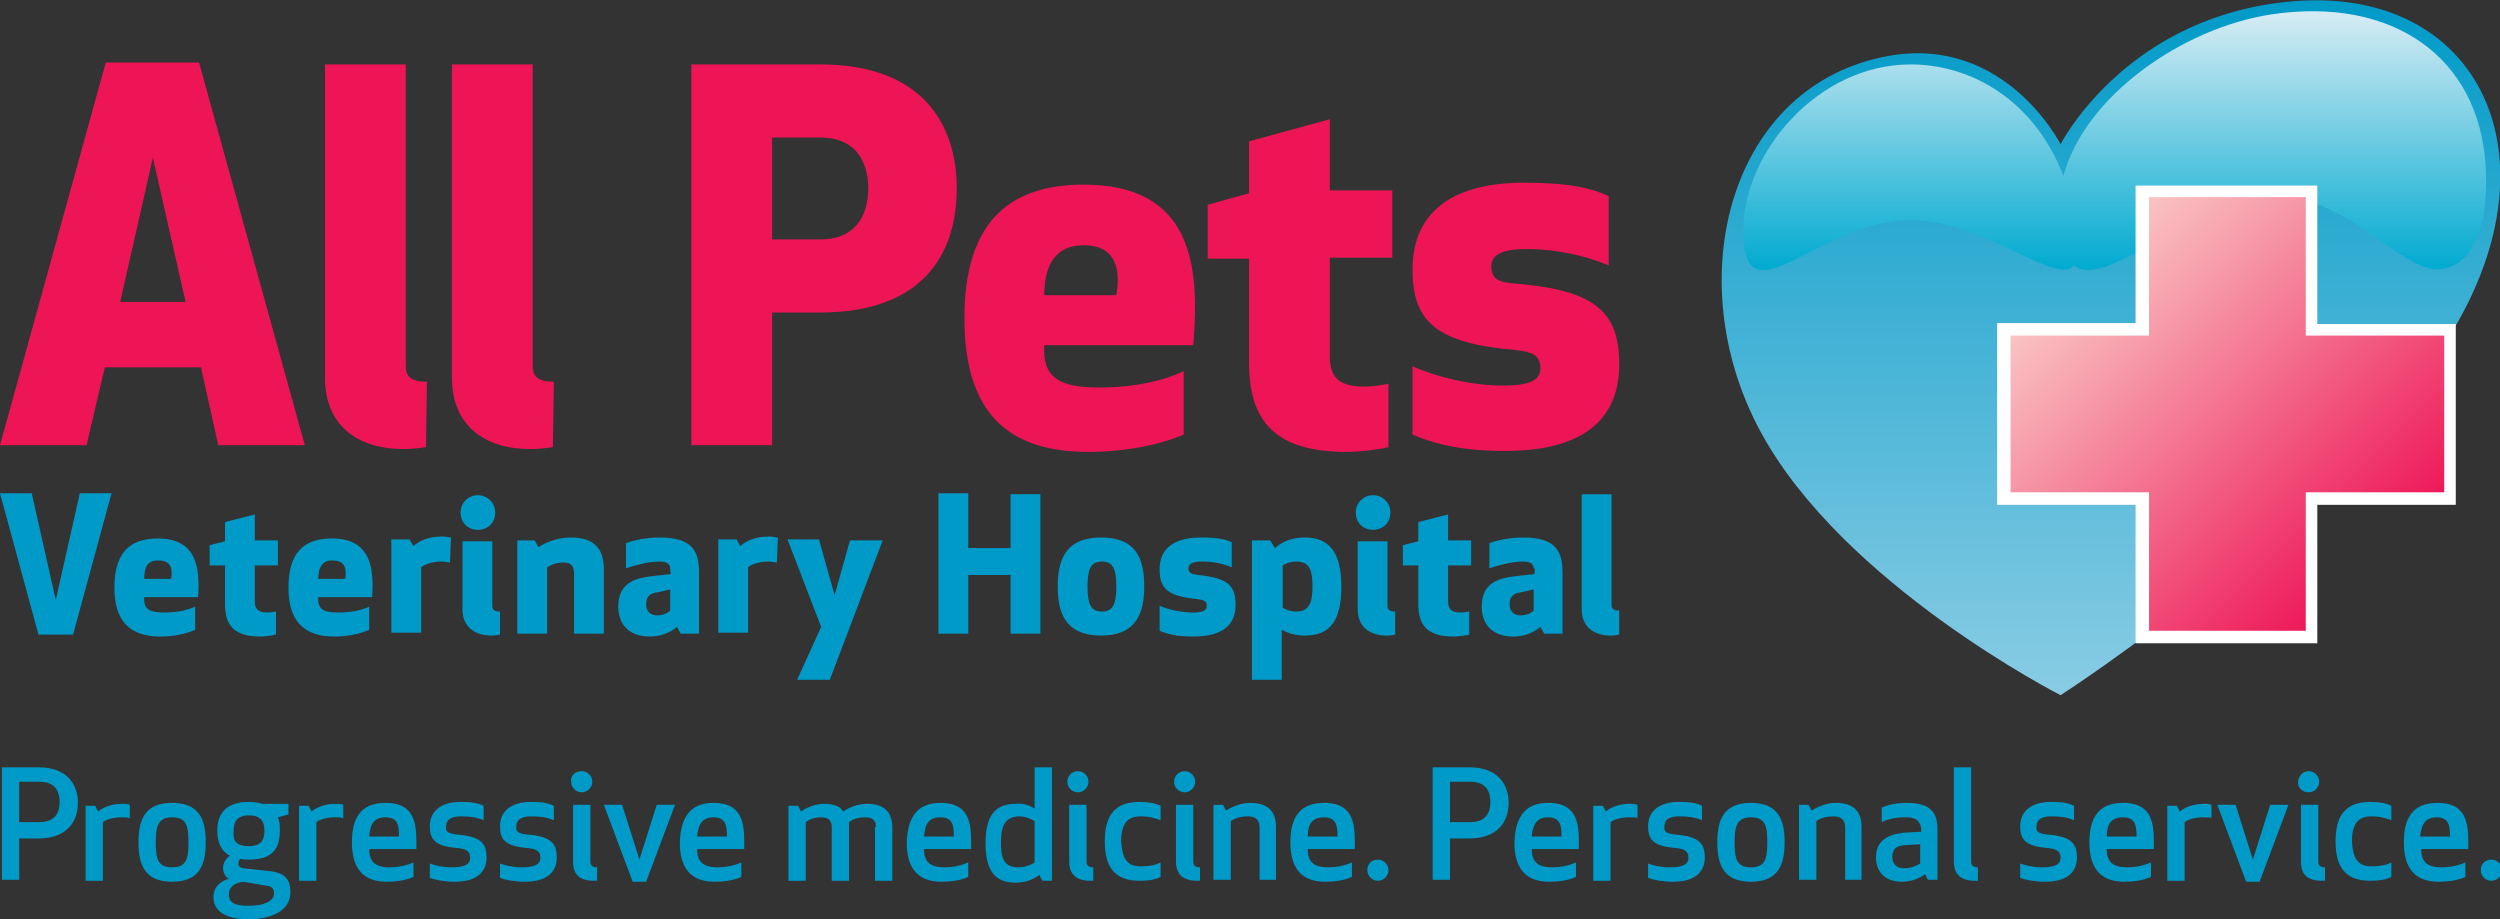
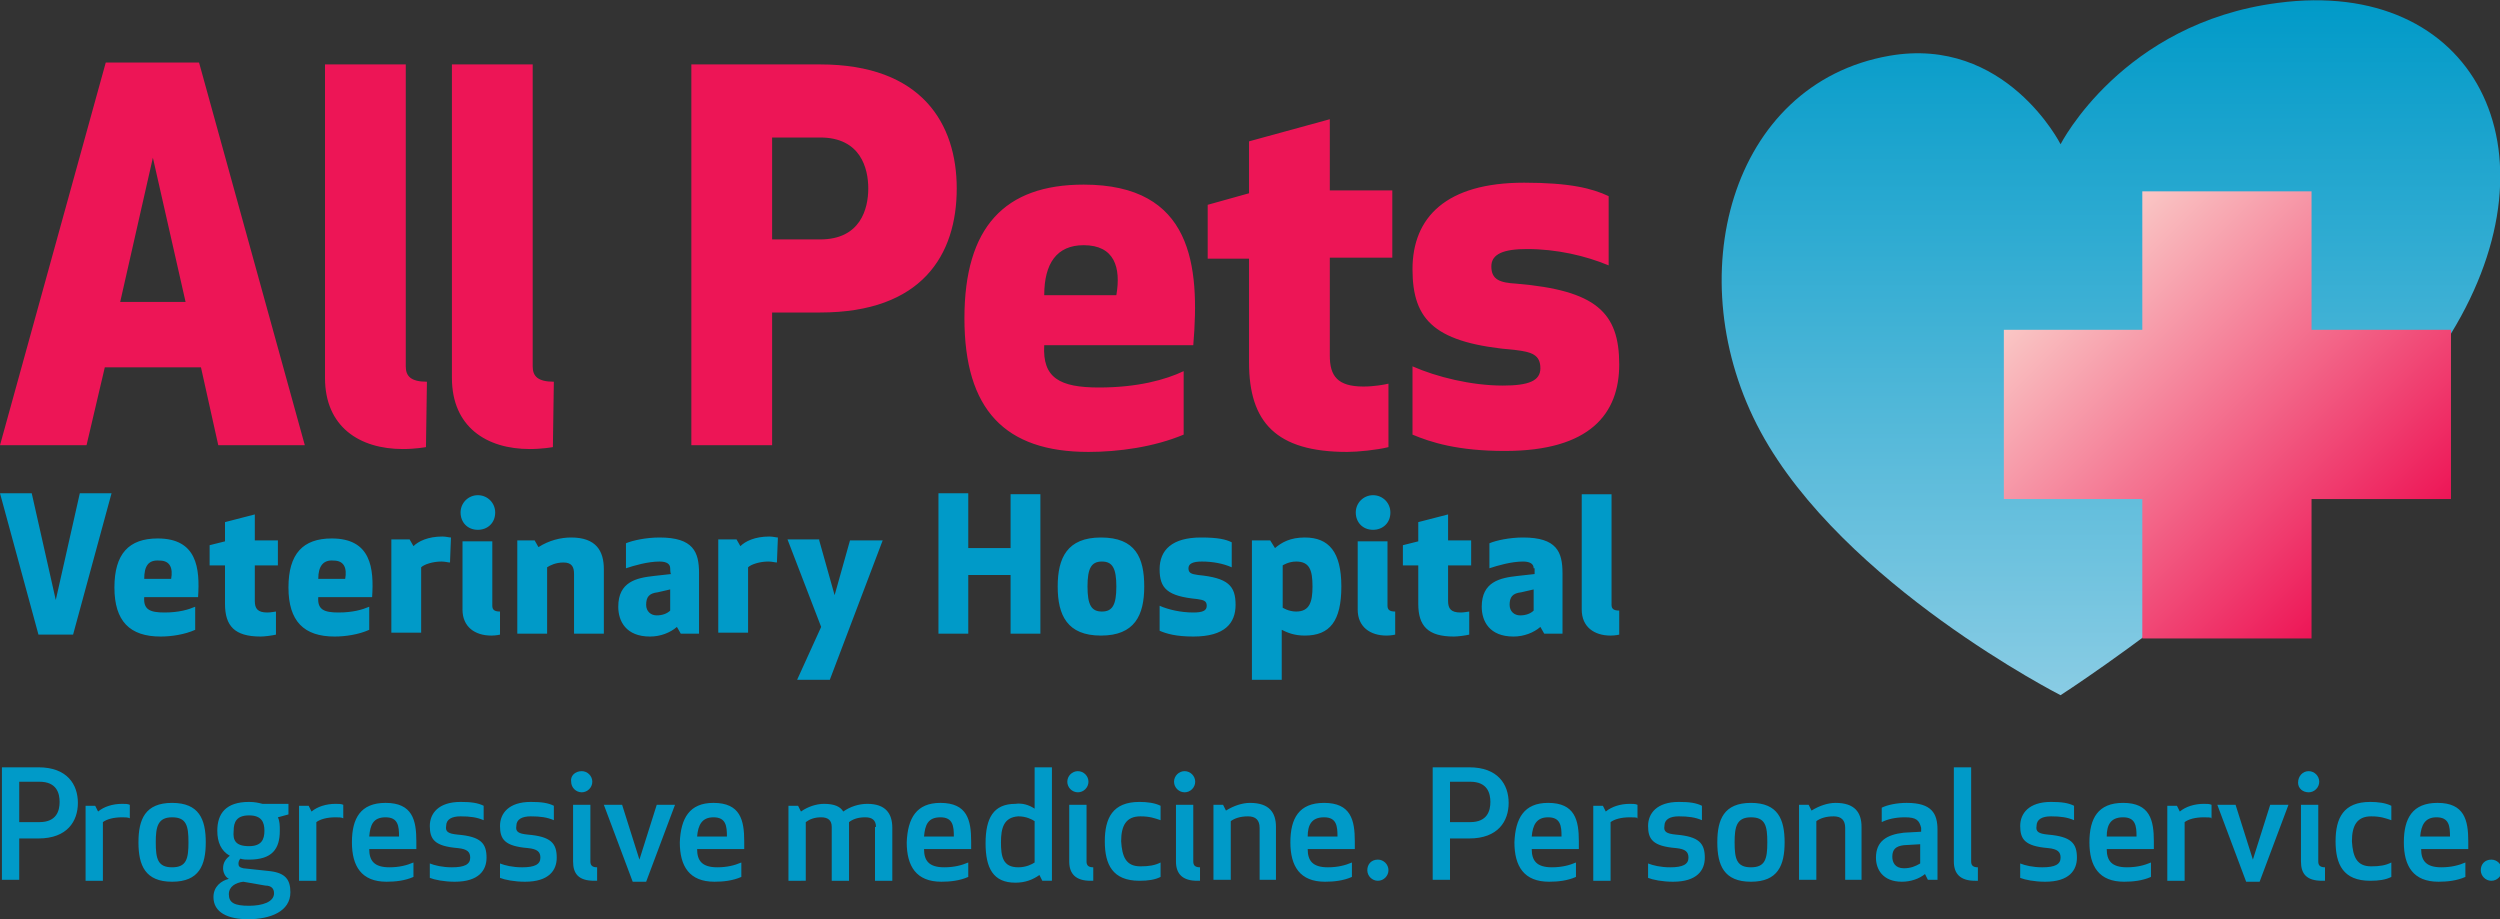
<svg xmlns="http://www.w3.org/2000/svg" id="Layer_1" x="0" y="0" version="1.1" viewBox="0 0 260 95.6" xml:space="preserve">
  <rect x="0" y="0" width="260" height="95.6" fill="#333333" stroke="none" />
  <style>.st4{fill:#ed1556}.st5{fill:#009ac8}</style>
  <g>
    <g>
      <g>
        <linearGradient id="SVGID_1_" x1="219.54" x2="219.54" y1="58.824" y2="131.181" gradientTransform="matrix(1 0 0 -1 0 131.124)" gradientUnits="userSpaceOnUse">
          <stop offset="0" stop-color="#89cce4" />
          <stop offset="1" stop-color="#009ac8" />
        </linearGradient>
        <path fill="url(#SVGID_1_)" d="M236.9.3C220.7 2.4 214.3 15 214.3 15s-5.7-11.3-17.8-9.2c-16.6 2.9-22 23.2-13.4 39.1s31.2 27.4 31.2 27.4 29-18.7 40.6-37.6c11.7-19.1 2.4-37.1-18-34.4z" />
        <linearGradient id="SVGID_00000090289427299240982850000014803872816466999440_" x1="219.926" x2="219.926" y1="102.989" y2="129.95" gradientTransform="matrix(1 0 0 -1 0 131.124)" gradientUnits="userSpaceOnUse">
          <stop offset="0" stop-color="#00aad0" />
          <stop offset="1" stop-color="#d7ecf4" />
        </linearGradient>
-         <path fill="url(#SVGID_00000090289427299240982850000014803872816466999440_)" d="M236.2 1.5c-9.2 1.4-19.4 8.5-21.6 16.8-3-7.8-9.5-11.6-15.9-11.6-9.6 0-17.4 9.1-17.4 17.3 0 3.1.8 4.1 2.1 4.1 2.9 0 8.7-5.2 15.3-5.2 7.7 0 15.1 6.9 17 4.7 3.3 2.5 10.6-5.6 19.9-7 7.8-1.1 13.6 7.3 17.8 7.4 2.4.1 5.6-2.3 5.1-10.8-.7-11.2-9.6-17.6-22.3-15.7z" />
        <g>
          <linearGradient id="SVGID_00000078017348084129704410000010863533482987170995_" x1="215.6" x2="247.65" y1="104.024" y2="71.974" gradientTransform="matrix(1 0 0 -1 0 131.124)" gradientUnits="userSpaceOnUse">
            <stop offset="0" stop-color="#fac7c5" />
            <stop offset="1" stop-color="#ed1556" />
          </linearGradient>
          <path fill="url(#SVGID_00000078017348084129704410000010863533482987170995_)" d="M254.9 34.3h-14.5V19.9h-17.6v14.4h-14.4v17.6h14.4v14.5h17.6V51.9h14.5z" />
-           <path fill="#fff" d="M222.1 19.2v14.4h-14.4v18.9h14.4v14.4H241V52.5h14.4V33.7H241V19.3h-18.9v-.1zm17.7 1.3v14.4h14.4v16.3h-14.4v14.4h-16.3V51.2h-14.4V34.9h14.4V20.5h16.3z" />
        </g>
      </g>
      <g>
        <g>
          <path d="M0 46.3L11 6.5h9.7l11 39.8h-9l-1.8-8.1h-10L9 46.3H0zm12.5-14.9h6.8l-3.4-15-3.4 15zM44.3 46.5s-1.1.2-2.4.2c-4.5 0-8.1-2.3-8.1-7.4V6.7h8.4v31.4c0 1 .5 1.6 2.2 1.6l-.1 6.8zM57.5 46.5s-1.1.2-2.4.2c-4.5 0-8.1-2.3-8.1-7.4V6.7h8.4v31.4c0 1 .5 1.6 2.2 1.6l-.1 6.8zM80.3 46.3h-8.4V6.7h13.4c10.6 0 14.2 6.2 14.2 12.9 0 6.9-3.6 12.9-14.2 12.9h-5v13.8zm0-21.4h5c4.2 0 5-3.2 5-5.3s-.8-5.3-5-5.3h-5v10.6zM108.6 35.9c-.2 3.4 1.6 4.4 5.7 4.4 4 0 6.9-.8 8.8-1.7v6.6c-3.1 1.3-6.8 1.8-9.9 1.8-8.7 0-12.9-4.4-12.9-13.9s4.2-13.9 12.4-13.9c11.3 0 12.1 8.4 11.4 16.7h-15.5zm0-5.2h7.5c.5-2.9-.2-5.2-3.4-5.2-2.8 0-4.1 1.9-4.1 5.2zM144.4 46.5c-1.2.3-3.2.5-4.3.5-7.4 0-10.2-3.1-10.2-9.3V26.9h-4.3v-5.6l4.3-1.2v-5.4l8.4-2.3v7.4h6.5v7h-6.5V37c0 2.1.8 3.2 3.5 3.2 1.1 0 2.2-.2 2.6-.3v6.6zM167.3 27.6c-2.4-1-5.4-1.7-8.5-1.7-2.4 0-3.7.5-3.7 1.8 0 1.4.9 1.7 2.6 1.8 8.3.7 10.7 3 10.7 8.4 0 5.1-3 9-11.9 9-4.9 0-7.7-.9-9.6-1.7v-7.1c2.5 1.1 6.1 2 9.4 2 2.7 0 3.9-.5 3.9-1.8 0-1.4-.9-1.7-2.6-1.9-8.3-.7-10.7-3-10.7-8.4s3.5-9 11.6-9c4.8 0 7.1.6 8.8 1.4v7.2z" class="st4" />
        </g>
        <g>
          <path d="M11.6 51.3L7.6 66H4L0 51.3h3.3l2.5 11.1 2.5-11.1h3.3zM15 62.1c-.1 1.3.6 1.6 2.1 1.6s2.5-.3 3.2-.6v2.4c-1.1.5-2.5.7-3.6.7-3.2 0-4.8-1.6-4.8-5.1s1.5-5.1 4.5-5.1c4.1 0 4.4 3.1 4.2 6.1H15zm0-1.9h2.8c.2-1.1-.1-1.9-1.2-1.9-1.2-.1-1.6.6-1.6 1.9zM28.7 66c-.4.1-1.2.2-1.6.2-2.7 0-3.7-1.1-3.7-3.4v-4h-1.6v-2.1l1.6-.4v-2l3.1-.8v2.7h2.4v2.6h-2.4v3.7c0 .8.3 1.2 1.3 1.2.4 0 .8-.1.9-.1V66zM33.1 62.1c-.1 1.3.6 1.6 2.1 1.6s2.5-.3 3.2-.6v2.4c-1.1.5-2.5.7-3.6.7-3.2 0-4.8-1.6-4.8-5.1s1.5-5.1 4.5-5.1c4.1 0 4.4 3.1 4.2 6.1h-5.6zm0-1.9h2.8c.2-1.1-.1-1.9-1.2-1.9-1.1-.1-1.6.6-1.6 1.9zM46.8 58.5c-.2 0-.5-.1-.9-.1-.9 0-1.8.3-2.1.6v6.8h-3.1v-9.7h1.9l.4.7c.5-.5 1.5-1 3-1 .4 0 .7.1.9.1l-.1 2.6zM49.7 51.5c1 0 1.8.8 1.8 1.8 0 1.1-.8 1.8-1.8 1.8-1.1 0-1.8-.8-1.8-1.8s.8-1.8 1.8-1.8zM52 66s-.4.1-.9.1c-1.7 0-3-.9-3-2.7v-7.1h3.1V63c0 .4.2.6.8.6V66zM55.6 56.2l.4.7c1.1-.7 2.3-1 3.4-1 2.6 0 3.4 1.4 3.4 3.3v6.7h-3.1v-6.2c0-.7-.2-1.2-1.1-1.2-.8 0-1.4.3-1.7.5v6.9h-3.1v-9.7h1.8zM69.7 59.1c0-.4-.3-.7-1.1-.7-1.2 0-2.6.4-3.5.7v-2.6c.7-.3 2.1-.6 3.5-.6 3.5 0 4.1 1.5 4.1 3.7v6.3h-1.9l-.4-.7c-.7.6-1.7 1-2.8 1-2.5 0-3.3-1.6-3.3-3.1 0-2.6 1.9-3 3.7-3.2l1.8-.2c-.1 0-.1-.6-.1-.6zm-1.3 2.5c-.9.1-1.2.5-1.2 1.3 0 .7.5 1.1 1.1 1.1s1.1-.2 1.4-.5v-2.2l-1.3.3zM80.8 58.5c-.2 0-.5-.1-.9-.1-.9 0-1.8.3-2.1.6v6.8h-3.1v-9.7h1.9l.4.7c.5-.5 1.5-1 3-1 .4 0 .7.1.9.1l-.1 2.6zM85.2 56.2l1.6 5.7 1.6-5.7h3.4l-5.5 14.5h-3.4l2.5-5.5-3.5-9.1h3.3v.1zM105.1 65.9v-6.1h-4.4v6.1h-3.1V51.3h3.1V57h4.4v-5.6h3.1v14.5h-3.1zM110 61c0-3 1-5.1 4.5-5.1 3.6 0 4.5 2.1 4.5 5.1s-1 5.1-4.5 5.1S110 64 110 61zm3.1 0c0 1.9.4 2.6 1.5 2.6s1.5-.7 1.5-2.6c0-1.9-.4-2.6-1.5-2.6s-1.5.7-1.5 2.6zM128.1 59c-.9-.4-2-.6-3.1-.6-.9 0-1.4.2-1.4.7s.3.6 1 .7c3.1.3 3.9 1.1 3.9 3.1 0 1.9-1.1 3.3-4.4 3.3-1.8 0-2.8-.3-3.5-.6V63c.9.4 2.2.7 3.5.7 1 0 1.4-.2 1.4-.7s-.3-.6-1-.7c-3.1-.3-3.9-1.1-3.9-3.1s1.3-3.3 4.3-3.3c1.8 0 2.6.2 3.2.5V59zM132.1 56.2l.5.8c.7-.6 1.6-1.1 3.1-1.1 2.5 0 3.8 1.5 3.8 5.1s-1.2 5.1-3.8 5.1c-1.1 0-1.8-.3-2.4-.6v5.2h-3.1V56.2h1.9zm1.3 7s.6.4 1.4.4c1.4 0 1.7-1 1.7-2.6 0-1.7-.3-2.6-1.7-2.6-.8 0-1.4.4-1.4.4v4.4zM142.8 51.5c1 0 1.8.8 1.8 1.8 0 1.1-.8 1.8-1.8 1.8-1.1 0-1.8-.8-1.8-1.8s.8-1.8 1.8-1.8zm2.3 14.5s-.4.1-.9.1c-1.7 0-3-.9-3-2.7v-7.1h3.1V63c0 .4.2.6.8.6V66zM152.8 66c-.4.1-1.2.2-1.6.2-2.7 0-3.7-1.1-3.7-3.4v-4h-1.6v-2.1l1.6-.4v-2l3.1-.8v2.7h2.4v2.6h-2.4v3.7c0 .8.3 1.2 1.3 1.2.4 0 .8-.1.9-.1V66zM159.5 59.1c0-.4-.3-.7-1.1-.7-1.2 0-2.6.4-3.5.7v-2.6c.7-.3 2.1-.6 3.5-.6 3.5 0 4.1 1.5 4.1 3.7v6.3h-1.9l-.4-.7c-.7.6-1.7 1-2.8 1-2.5 0-3.3-1.6-3.3-3.1 0-2.6 1.9-3 3.7-3.2l1.8-.2v-.6h-.1zm-1.3 2.5c-.9.1-1.2.5-1.2 1.3 0 .7.5 1.1 1.1 1.1s1.1-.2 1.4-.5v-2.2l-1.3.3zM168.4 66s-.4.1-.9.1c-1.7 0-3-.9-3-2.7v-12h3.1v11.5c0 .4.2.6.8.6V66z" class="st5" />
        </g>
      </g>
    </g>
  </g>
  <g>
    <path d="M2 91.5H.2V79.8H4c3 0 4.1 1.8 4.1 3.7 0 1.9-1.1 3.7-4.1 3.7H2v4.3zm0-6h2.1c1.8 0 2.1-1.2 2.1-2.1s-.3-2.1-2.1-2.1H2v4.2zM13.5 85.1c-.2-.1-.5-.1-.8-.1-.9 0-1.6.2-2 .5v6.1H8.9v-7.8h1l.3.6c.6-.5 1.5-.8 2.5-.8.3 0 .6 0 .8.1v1.4zM14.4 87.6c0-2.4.7-4.1 3.5-4.1s3.5 1.7 3.5 4.1-.7 4.1-3.5 4.1-3.5-1.7-3.5-4.1zm5.2 0c0-1.7-.2-2.6-1.7-2.6s-1.7 1-1.7 2.6c0 1.7.2 2.6 1.7 2.6s1.7-.9 1.7-2.6zM25.9 89.4c-.3 0-.6 0-.9-.1-.1.1-.2.3-.2.5 0 .3.1.4.5.5l2.8.3c1.6.2 2.1.9 2.1 2.2 0 2-2.1 2.8-4.4 2.8-2.1 0-3.6-.7-3.6-2.3 0-1.1.8-1.7 1.6-1.9-.4-.2-.6-.7-.6-1.1 0-.6.3-1 .7-1.3-.9-.5-1.3-1.4-1.3-2.6 0-1.8.9-3 3.3-3 .6 0 1 .1 1.4.2H30v1.1l-1.1.3c.2.4.2.9.2 1.4 0 1.9-.8 3-3.2 3zm-.6 2.3c-.8.1-1.5.5-1.5 1.3 0 .9.6 1.2 2.1 1.2 1.4 0 2.6-.4 2.6-1.3 0-.5-.3-.8-.9-.8l-2.3-.4zm.6-3.7c1.3 0 1.6-.7 1.6-1.6s-.3-1.6-1.6-1.6-1.6.7-1.6 1.6c-.1 1 .2 1.6 1.6 1.6zM35.7 85.1c-.2-.1-.5-.1-.8-.1-.9 0-1.6.2-2 .5v6.1h-1.8v-7.8h1l.3.6c.6-.5 1.5-.8 2.5-.8.3 0 .6 0 .8.1v1.4zM40.1 83.5c2.8 0 3.2 1.8 3.2 4v.8h-4.9c0 1.2.5 1.9 2.1 1.9 1 0 1.8-.2 2.5-.5v1.5c-.9.4-1.9.5-2.8.5-2.6 0-3.6-1.6-3.6-4.1 0-2.5.9-4.1 3.5-4.1zM38.4 87h3.1c0-1.1-.1-2-1.4-2-1.3 0-1.6.8-1.7 2zM47.6 86.8c2.4.2 3 .9 3 2.4 0 1.3-.8 2.5-3.3 2.5-1.1 0-2.1-.2-2.6-.4v-1.5c.5.2 1.3.4 2.3.4 1.3 0 1.9-.3 1.9-1 0-.6-.3-.9-1.3-1-2.4-.2-2.9-.9-2.9-2.3 0-1.3.9-2.5 3.2-2.5 1.1 0 1.8.1 2.4.4v1.5c-.7-.3-1.4-.4-2.4-.4-.9 0-1.5.3-1.5 1-.1.6.2.8 1.2.9zM54.9 86.8c2.4.2 3 .9 3 2.4 0 1.3-.8 2.5-3.3 2.5-1.1 0-2.1-.2-2.6-.4v-1.5c.5.2 1.3.4 2.3.4 1.3 0 1.9-.3 1.9-1 0-.6-.3-.9-1.3-1-2.4-.2-2.9-.9-2.9-2.3 0-1.3.9-2.5 3.2-2.5 1.1 0 1.8.1 2.4.4v1.5c-.7-.3-1.4-.4-2.4-.4-.9 0-1.5.3-1.5 1-.1.6.2.8 1.2.9zM60.5 80.2c.6 0 1.1.5 1.1 1.1s-.5 1.1-1.1 1.1-1.1-.5-1.1-1.1c-.1-.6.4-1.1 1.1-1.1zm-.9 9.4v-5.9h1.8v5.9c0 .4.2.6.7.6v1.4h-.3c-1.6 0-2.2-.7-2.2-2zM64.7 83.7l1.8 5.7 1.8-5.7h1.9l-3 8h-1.4l-3-8h1.9zM74.2 83.5c2.8 0 3.2 1.8 3.2 4v.8h-4.9c0 1.2.5 1.9 2.1 1.9 1 0 1.8-.2 2.5-.5v1.5c-.9.4-1.9.5-2.8.5-2.6 0-3.6-1.6-3.6-4.1.1-2.5 1-4.1 3.5-4.1zM72.5 87h3.1c0-1.1-.1-2-1.4-2-1.2 0-1.6.8-1.7 2zM91.1 86c0-.7-.4-1-1.1-1-.8 0-1.3.2-1.7.5V91.6h-1.8V86c0-.7-.4-1-1.1-1s-1.2.2-1.6.5v6.1H82v-7.8h1l.3.6c.7-.5 1.6-.8 2.4-.8 1.1 0 1.7.3 2 .8.7-.5 1.6-.8 2.5-.8 1.9 0 2.6 1 2.6 2.5v5.5H91V86h.1zM97.8 83.5c2.8 0 3.2 1.8 3.2 4v.8h-4.9c0 1.2.5 1.9 2.1 1.9 1 0 1.8-.2 2.5-.5v1.5c-.9.4-1.9.5-2.8.5-2.6 0-3.6-1.6-3.6-4.1.1-2.5 1-4.1 3.5-4.1zM96.1 87h3.1c0-1.1-.1-2-1.4-2-1.3 0-1.6.8-1.7 2zM107.6 84.1v-4.3h1.8v11.8h-1l-.3-.6c-.7.5-1.5.8-2.5.8-2.3 0-3.1-1.5-3.1-4.1s.8-4.1 3.1-4.1c.7-.1 1.4.1 2 .5zm-3.5 3.5c0 1.5.2 2.6 1.8 2.6.8 0 1.4-.3 1.7-.5v-4.3c-.3-.2-.9-.5-1.7-.5-1.5.1-1.8 1.2-1.8 2.7zM112.1 80.2c.6 0 1.1.5 1.1 1.1s-.5 1.1-1.1 1.1-1.1-.5-1.1-1.1.5-1.1 1.1-1.1zm-.9 9.4v-5.9h1.8v5.9c0 .4.2.6.7.6v1.4h-.3c-1.5 0-2.2-.7-2.2-2zM118.6 90.1c.9 0 1.5-.1 2.1-.4v1.5c-.6.3-1.3.4-2.2.4-2.8 0-3.6-1.7-3.6-4.1s.8-4.1 3.6-4.1c.8 0 1.6.1 2.2.4v1.5c-.6-.2-1.1-.4-2.1-.4-1.5 0-2 1-2 2.6.1 1.6.5 2.6 2 2.6zM123.2 80.2c.6 0 1.1.5 1.1 1.1s-.5 1.1-1.1 1.1-1.1-.5-1.1-1.1.5-1.1 1.1-1.1zm-.9 9.4v-5.9h1.8v5.9c0 .4.2.6.7.6v1.4h-.3c-1.5 0-2.2-.7-2.2-2zM131 91.5v-5.4c0-.8-.4-1.2-1.2-1.2s-1.4.2-1.8.5v6.1h-1.8v-7.8h1l.3.6c.8-.5 1.7-.8 2.5-.8 2 0 2.7 1 2.7 2.5v5.5H131zM137.7 83.5c2.8 0 3.2 1.8 3.2 4v.8H136c0 1.2.5 1.9 2.1 1.9 1 0 1.8-.2 2.5-.5v1.5c-.9.4-1.9.5-2.8.5-2.6 0-3.6-1.6-3.6-4.1 0-2.5.9-4.1 3.5-4.1zM136 87h3.1c0-1.1-.1-2-1.4-2-1.3 0-1.7.8-1.7 2zM143.3 89.4c.6 0 1.1.5 1.1 1.1s-.5 1.1-1.1 1.1-1.1-.5-1.1-1.1.4-1.1 1.1-1.1zM150.8 91.5H149V79.8h3.8c3 0 4.1 1.8 4.1 3.7 0 1.9-1.1 3.7-4.1 3.7h-2v4.3zm0-6h2.1c1.8 0 2.1-1.2 2.1-2.1s-.3-2.1-2.1-2.1h-2.1v4.2zM161 83.5c2.8 0 3.2 1.8 3.2 4v.8h-4.9c0 1.2.5 1.9 2.1 1.9 1 0 1.8-.2 2.5-.5v1.5c-.9.4-1.9.5-2.8.5-2.6 0-3.6-1.6-3.6-4.1.1-2.5 1-4.1 3.5-4.1zm-1.7 3.5h3.1c0-1.1-.1-2-1.4-2-1.2 0-1.6.8-1.7 2zM170.4 85.1c-.2-.1-.5-.1-.9-.1-.9 0-1.6.2-2 .5v6.1h-1.8v-7.8h1l.3.6c.6-.5 1.5-.8 2.5-.8.3 0 .6 0 .8.1v1.4h.1zM174.3 86.8c2.4.2 3 .9 3 2.4 0 1.3-.8 2.5-3.3 2.5-1.1 0-2.1-.2-2.6-.4v-1.5c.5.2 1.3.4 2.3.4 1.3 0 1.9-.3 1.9-1 0-.6-.3-.9-1.3-1-2.4-.2-2.9-.9-2.9-2.3 0-1.3.9-2.5 3.2-2.5 1.1 0 1.8.1 2.4.4v1.5c-.7-.3-1.4-.4-2.4-.4-.9 0-1.5.3-1.5 1-.1.6.2.8 1.2.9zM178.6 87.6c0-2.4.7-4.1 3.5-4.1s3.5 1.7 3.5 4.1-.7 4.1-3.5 4.1-3.5-1.7-3.5-4.1zm5.2 0c0-1.7-.2-2.6-1.7-2.6s-1.7 1-1.7 2.6c0 1.7.2 2.6 1.7 2.6s1.7-.9 1.7-2.6zM191.9 91.5v-5.4c0-.8-.4-1.2-1.2-1.2s-1.4.2-1.8.5v6.1h-1.8v-7.8h1l.3.6c.8-.5 1.7-.8 2.5-.8 2 0 2.7 1 2.7 2.5v5.5h-1.7zM198.1 85c-1 0-1.8.2-2.4.5V84c.6-.3 1.6-.5 2.6-.5 2.6 0 3.2 1.1 3.2 2.8v5.2h-1l-.3-.6c-.6.5-1.5.8-2.4.8-2 0-2.7-1.3-2.7-2.5 0-1.7 1.1-2.4 2.9-2.6l1.8-.1v-.4c-.2-.8-.5-1.1-1.7-1.1zm-.1 2.9c-.8.1-1.2.4-1.2 1.2 0 .6.3 1.2 1.2 1.2.7 0 1.2-.2 1.7-.5v-2l-1.7.1zM203.2 89.6v-9.8h1.8v9.8c0 .4.2.6.7.6v1.4h-.3c-1.5 0-2.2-.7-2.2-2zM213 86.8c2.4.2 3 .9 3 2.4 0 1.3-.8 2.5-3.3 2.5-1.1 0-2.1-.2-2.6-.4v-1.5c.5.2 1.3.4 2.3.4 1.3 0 1.9-.3 1.9-1 0-.6-.3-.9-1.3-1-2.4-.2-2.9-.9-2.9-2.3 0-1.3.9-2.5 3.2-2.5 1.1 0 1.8.1 2.4.4v1.5c-.7-.3-1.4-.4-2.4-.4-.9 0-1.5.3-1.5 1-.1.6.2.8 1.2.9zM220.8 83.5c2.8 0 3.2 1.8 3.2 4v.8h-4.9c0 1.2.5 1.9 2.1 1.9 1 0 1.8-.2 2.5-.5v1.5c-.9.4-1.9.5-2.8.5-2.6 0-3.6-1.6-3.6-4.1 0-2.5.9-4.1 3.5-4.1zm-1.7 3.5h3.1c0-1.1-.1-2-1.4-2-1.3 0-1.7.8-1.7 2zM230.1 85.1c-.2-.1-.5-.1-.9-.1-.9 0-1.6.2-2 .5v6.1h-1.8v-7.8h1l.3.6c.6-.5 1.5-.8 2.5-.8.3 0 .6 0 .8.1v1.4h.1zM232.5 83.7l1.8 5.7 1.8-5.7h1.9l-3 8h-1.4l-3-8h1.9zM240.1 80.2c.6 0 1.1.5 1.1 1.1s-.5 1.1-1.1 1.1-1.1-.4-1.1-1c0-.7.5-1.2 1.1-1.2zm-.8 9.4v-5.9h1.8v5.9c0 .4.2.6.7.6v1.4h-.3c-1.6 0-2.2-.7-2.2-2zM246.6 90.1c.9 0 1.5-.1 2.1-.4v1.5c-.6.3-1.3.4-2.2.4-2.8 0-3.6-1.7-3.6-4.1s.8-4.1 3.6-4.1c.8 0 1.6.1 2.2.4v1.5c-.6-.2-1.1-.4-2.1-.4-1.5 0-2 1-2 2.6.1 1.6.5 2.6 2 2.6zM253.5 83.5c2.8 0 3.2 1.8 3.2 4v.8h-4.9c0 1.2.5 1.9 2.1 1.9 1 0 1.8-.2 2.5-.5v1.5c-.9.4-1.9.5-2.8.5-2.6 0-3.6-1.6-3.6-4.1 0-2.5.9-4.1 3.5-4.1zm-1.8 3.5h3.1c0-1.1-.1-2-1.4-2-1.2 0-1.6.8-1.7 2zM259.1 89.4c.6 0 1.1.5 1.1 1.1s-.5 1.1-1.1 1.1-1.1-.5-1.1-1.1.4-1.1 1.1-1.1z" class="st5" />
  </g>
</svg>